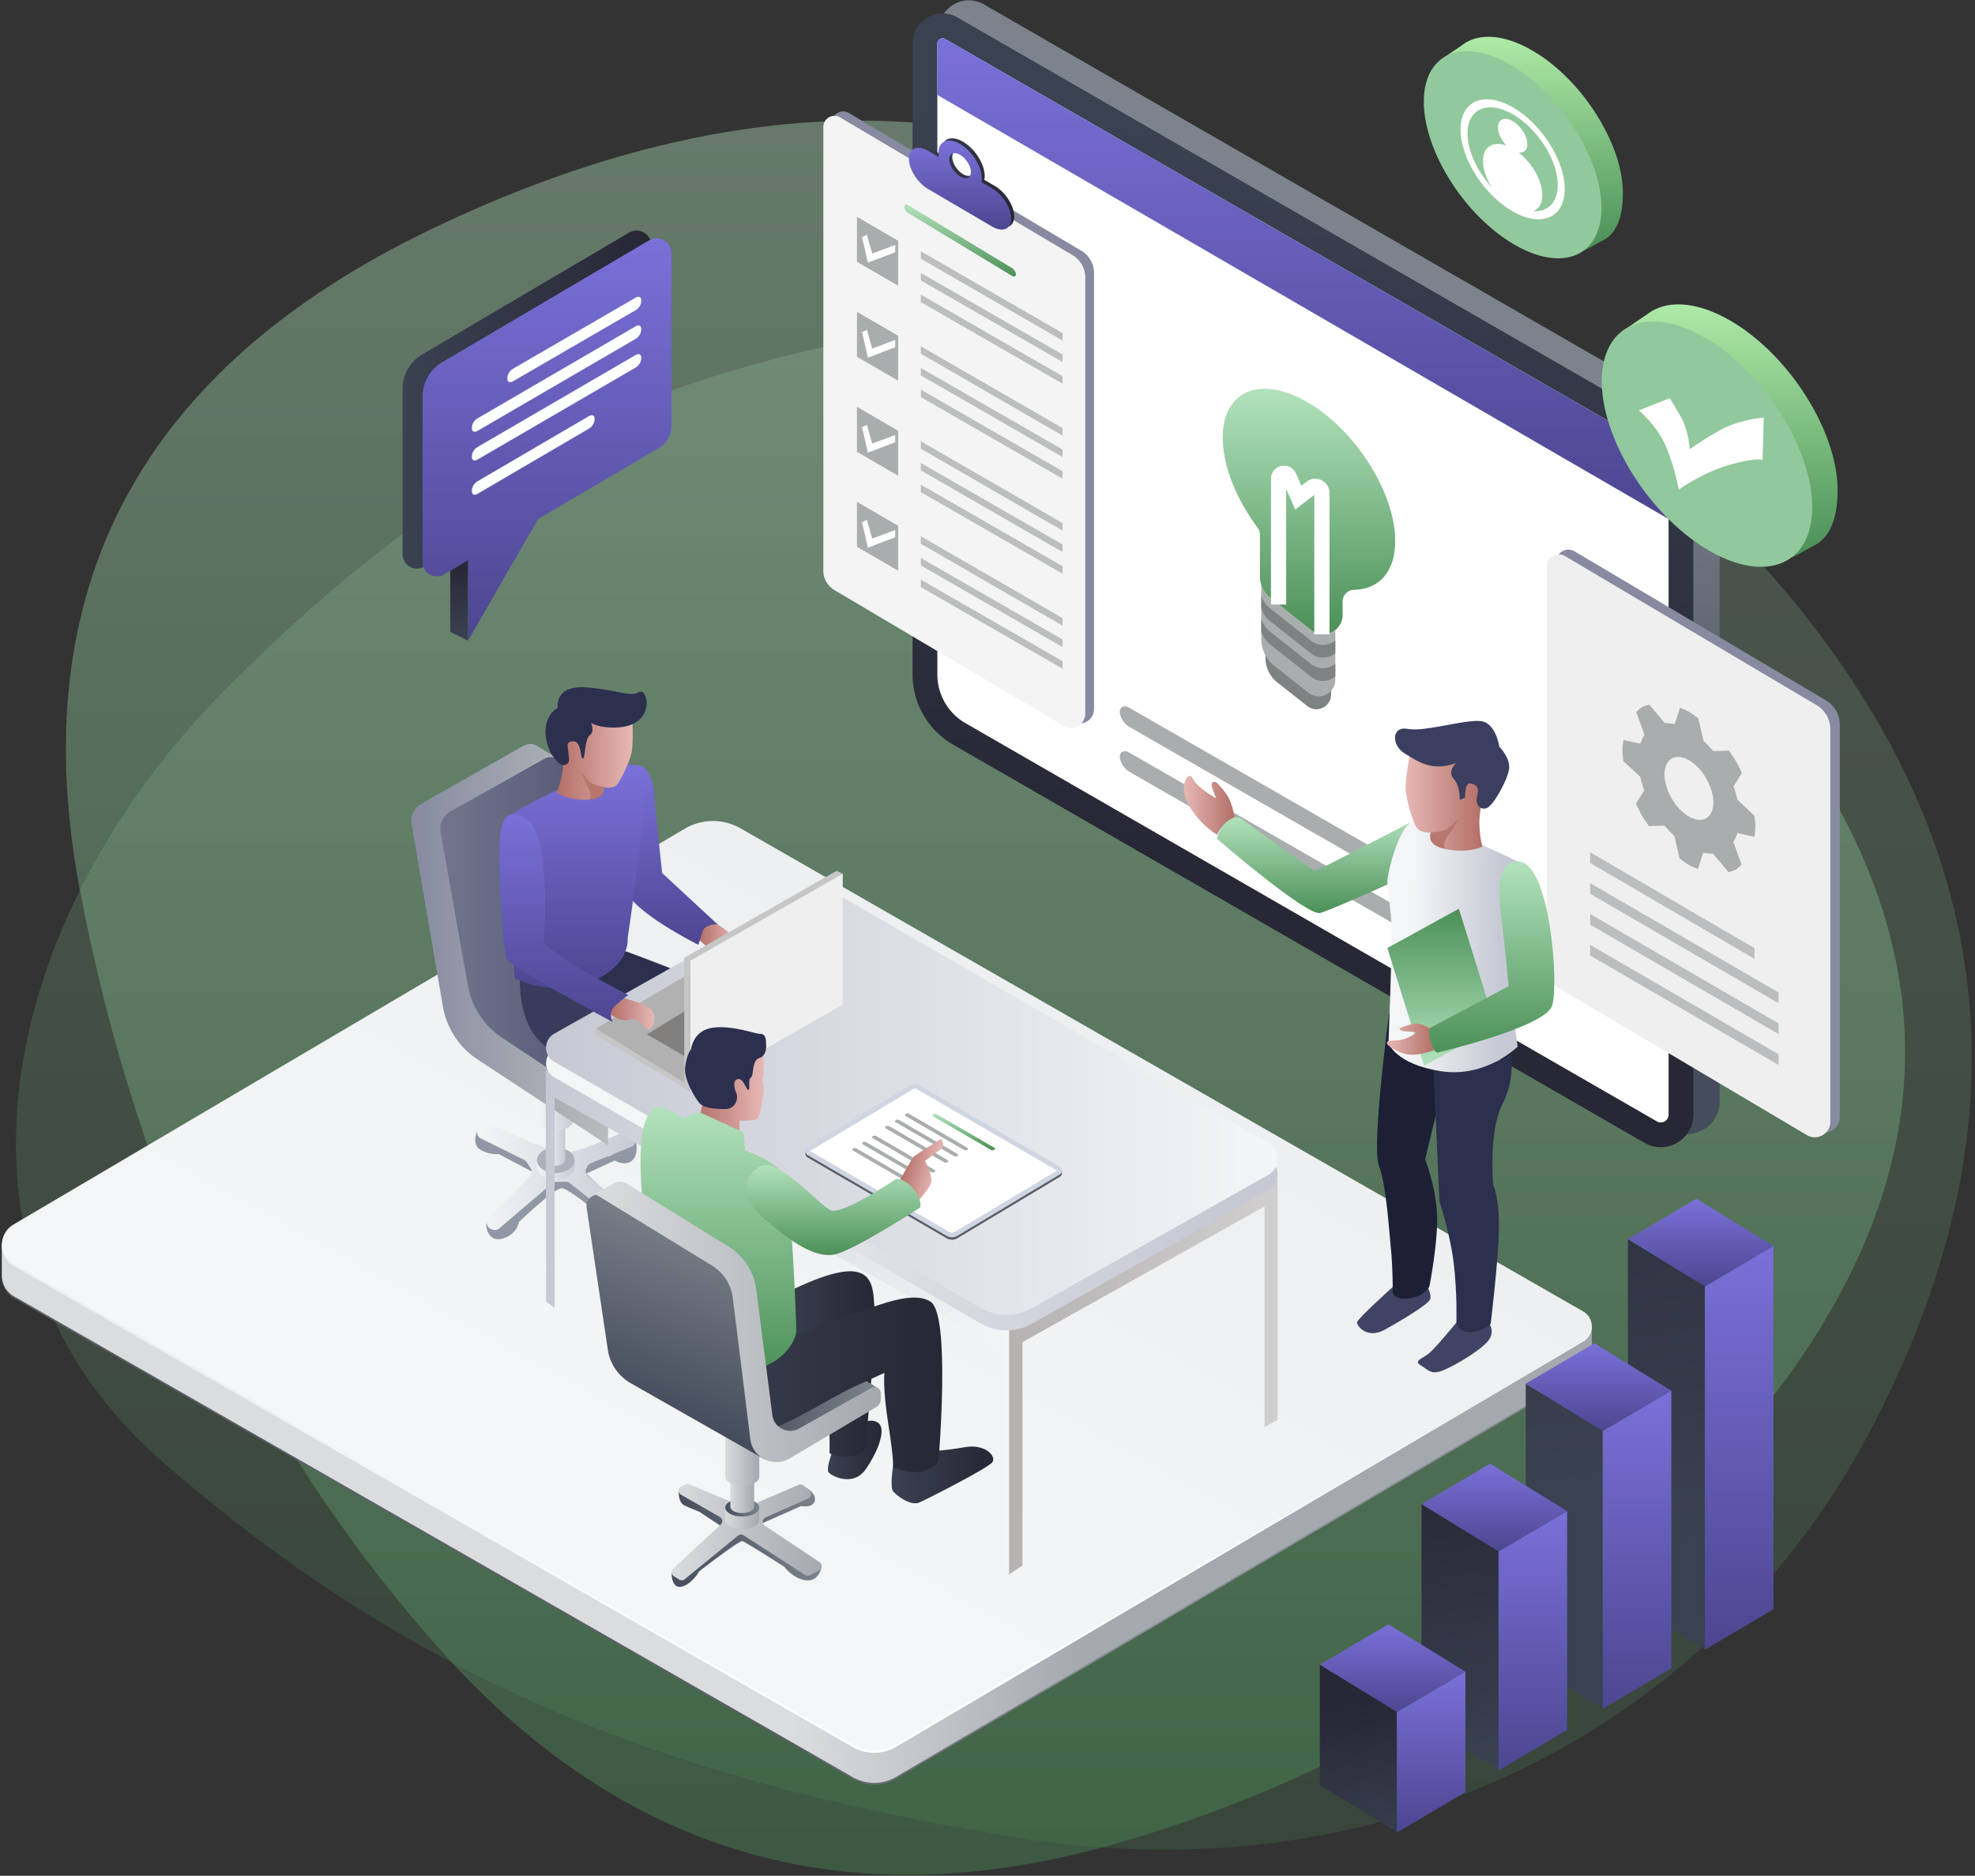
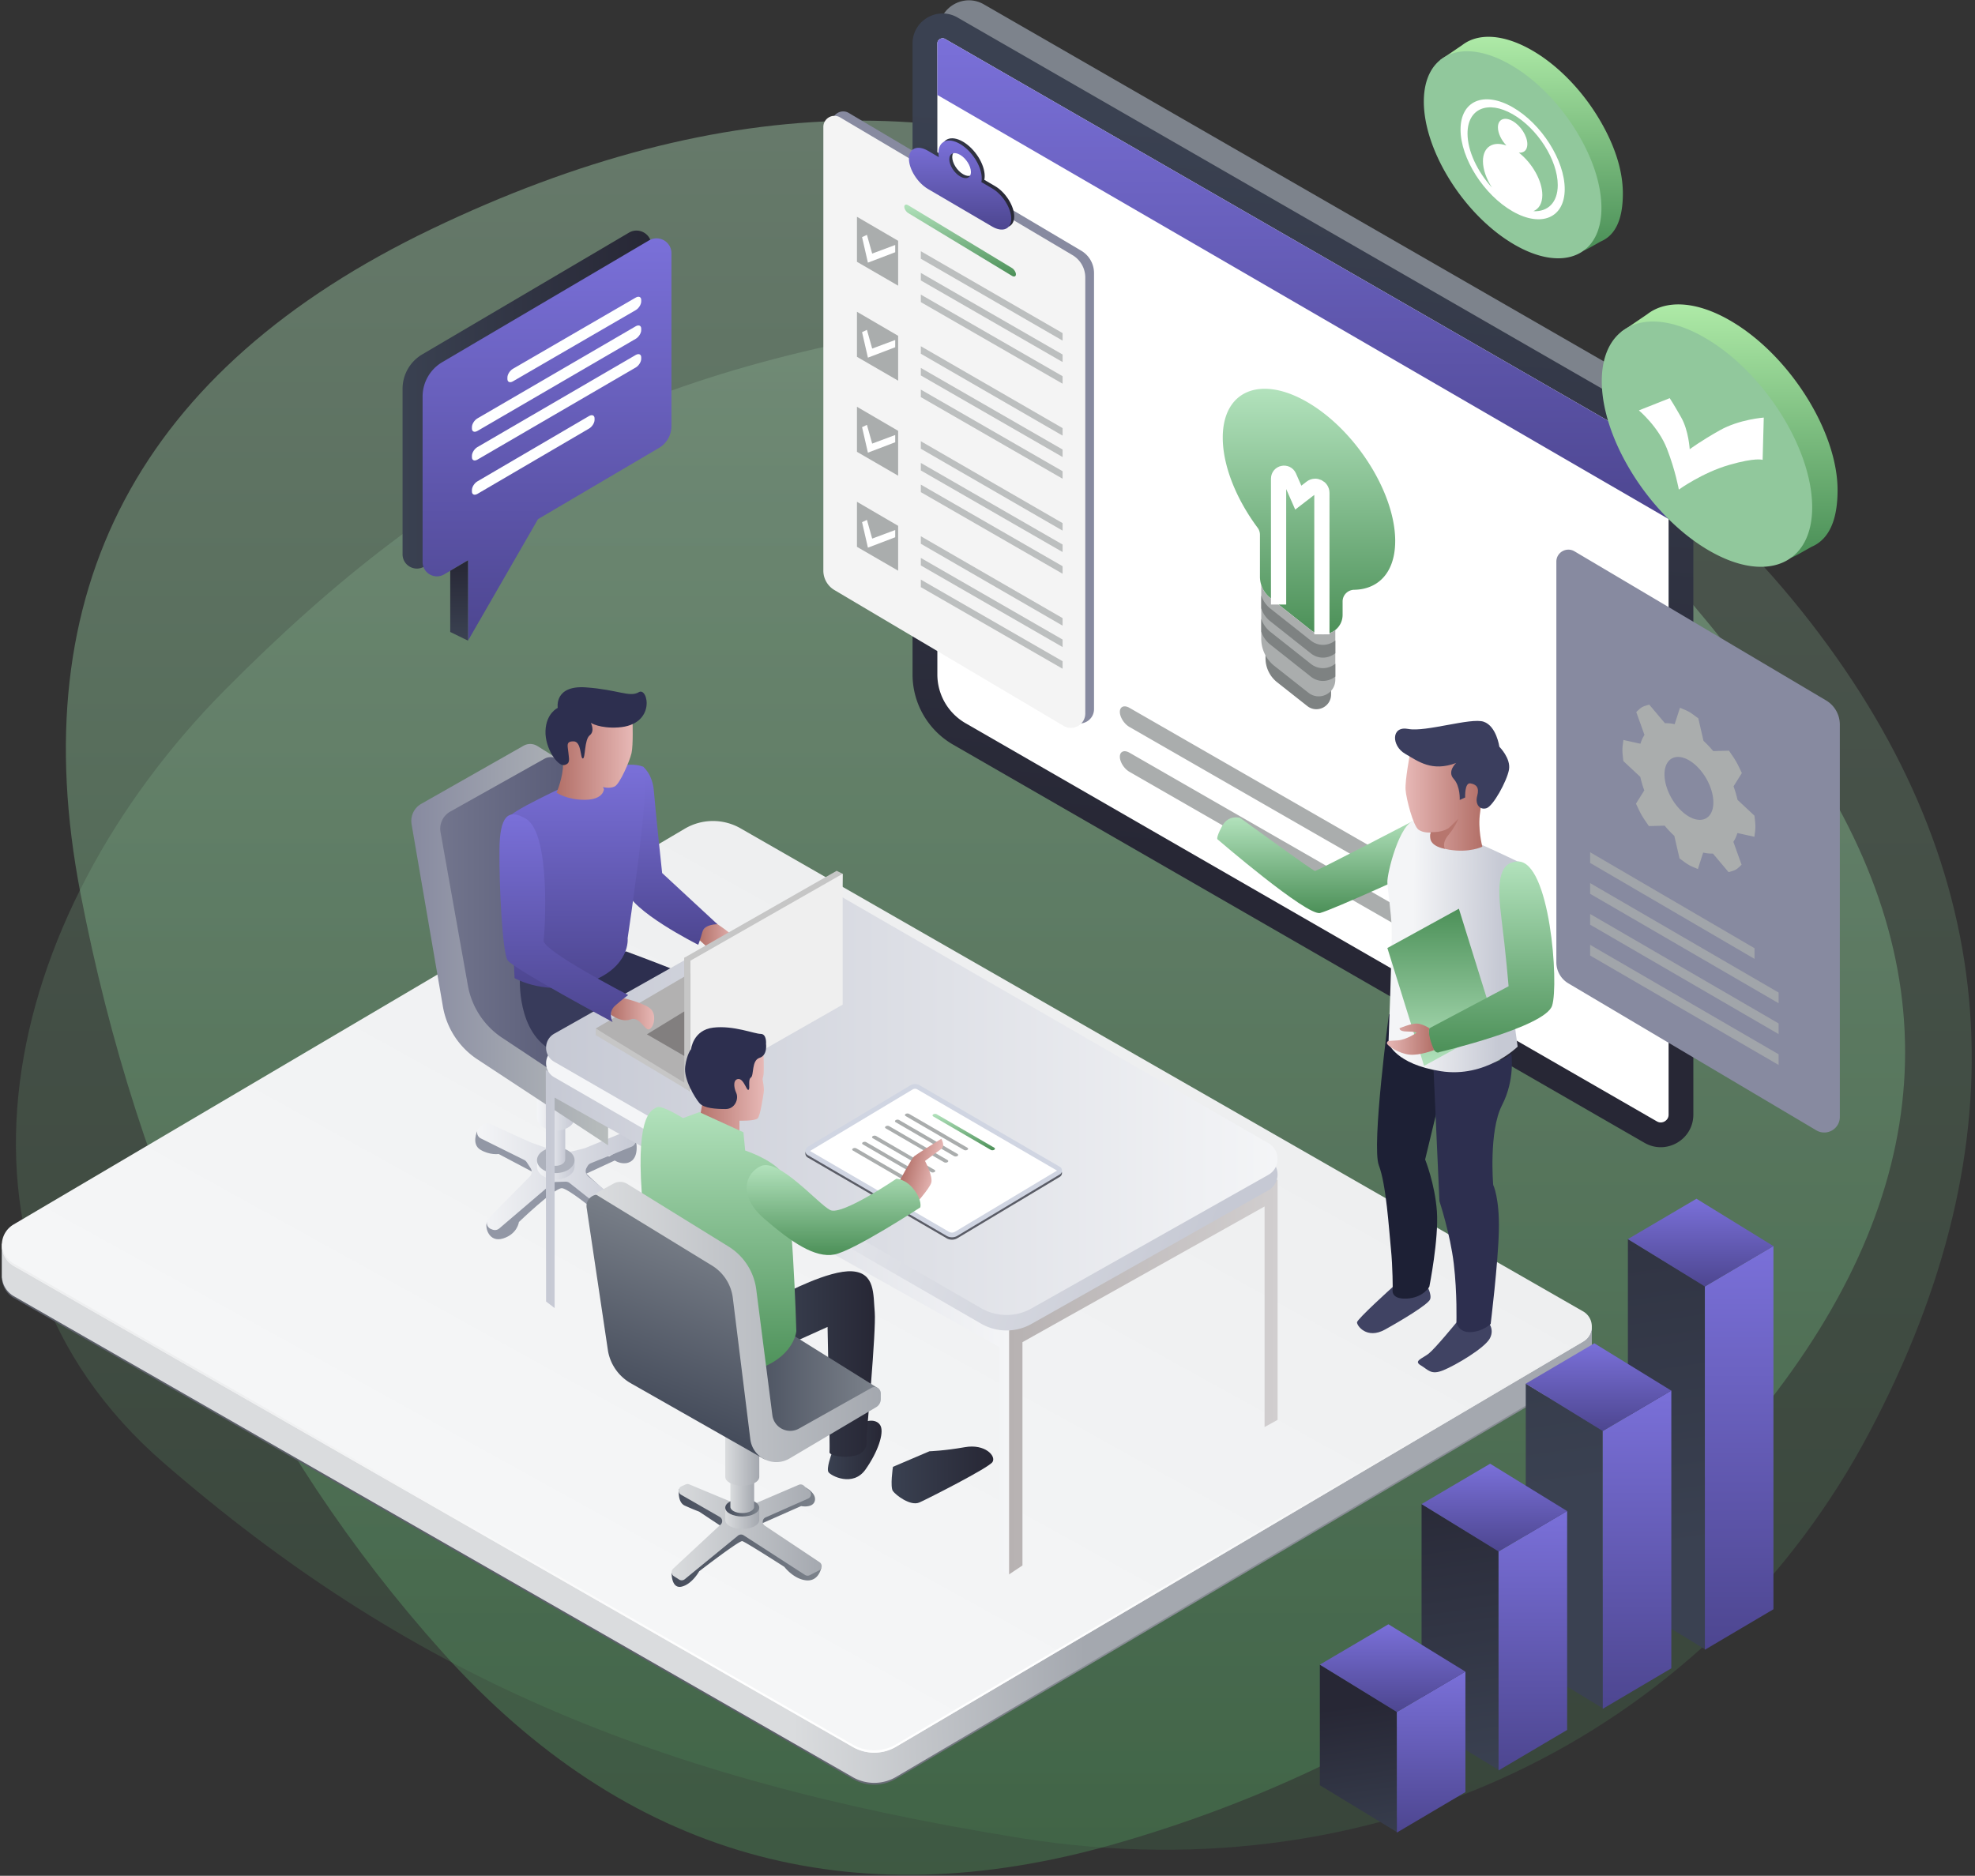
<svg xmlns="http://www.w3.org/2000/svg" width="519" height="493" fill="none">
  <rect width="100%" height="100%" fill="#333333" stroke="none" />
  <path opacity=".2" d="M59.073 181.365c58.889-59.41 111.26-86.153 202.976-98.088 91.717-11.934 162.954 14.82 213.712 80.265 50.757 65.445 55.924 136.408 15.5 212.891-40.423 76.482-125.35 122.307-222.927 106.672-97.577-15.635-161.973-43.7-225.335-98.647C-20.363 329.511.185 240.775 59.073 181.365z" fill="url(#a)" />
  <path opacity=".4" d="M116.254 434.218c48.111 53.586 107.064 70.374 176.859 50.363 69.794-20.011 127.078-58.792 171.851-116.343 44.773-57.551 47.397-115.112 7.871-172.682C433.309 137.985 382.751 91.81 321.16 57.03c-61.591-34.78-130.822-33.735-207.693 3.134-76.872 36.87-107.653 95.033-92.344 174.489 15.309 79.456 47.02 145.978 95.131 199.565z" fill="url(#b)" />
-   <path d="M441.826 106.715 258.539 1.145c-5.258-3.025-11.82.77-11.82 6.837V173.8a21.296 21.296 0 0 0 10.678 18.462l181.67 104.641c5.71 3.285 12.835-.836 12.835-7.423V124.136a20.099 20.099 0 0 0-10.076-17.421z" fill="url(#c)" />
+   <path d="M441.826 106.715 258.539 1.145c-5.258-3.025-11.82.77-11.82 6.837V173.8a21.296 21.296 0 0 0 10.678 18.462l181.67 104.641V124.136a20.099 20.099 0 0 0-10.076-17.421z" fill="url(#c)" />
  <path d="M434.913 110.17 251.624 4.6c-5.258-3.025-11.821.77-11.821 6.836v165.82a21.296 21.296 0 0 0 10.679 18.462l181.67 104.641c5.71 3.284 12.835-.836 12.835-7.423V127.59a20.096 20.096 0 0 0-10.076-17.42h.002z" fill="url(#d)" />
  <path d="M438.481 127.6v165.336c0 .591-.199 1.084-.607 1.462a2.092 2.092 0 0 1-1.463.607c-.346 0-.673-.098-1.002-.28l-181.675-104.65a14.795 14.795 0 0 1-7.412-12.817V11.431c0-1.034.953-1.38 1.38-1.38.229 0 .46.066.673.196l183.287 105.571a13.604 13.604 0 0 1 6.821 11.782h-.002z" fill="#fff" />
  <path d="M438.481 127.6v8.808L246.319 24.953V11.43c0-1.034.953-1.38 1.381-1.38.229 0 .46.065.673.196l183.286 105.571a13.603 13.603 0 0 1 6.822 11.781v.003z" fill="url(#e)" />
  <path d="m223.049 29.688 61.045 36.18a6.84 6.84 0 0 1 3.399 5.911v114.582c0 2.917-3.165 4.737-5.686 3.268l-60.188-35.679a5.95 5.95 0 0 1-2.958-5.144V32.208c0-2.251 2.442-3.655 4.388-2.522v.002z" fill="#878AA0" />
  <path d="m220.75 30.844 61.046 36.18a6.84 6.84 0 0 1 3.399 5.911v114.582c0 2.918-3.166 4.737-5.686 3.268l-60.189-35.679a5.95 5.95 0 0 1-2.957-5.144V33.367c0-2.252 2.441-3.656 4.387-2.523z" fill="#F4F4F4" />
  <path d="m265.943 72.5-27.279-16.504c-.566-.341-1.028-1.084-1.028-1.65 0-.564.462-.746 1.028-.405l27.279 16.504c.565.341 1.028 1.084 1.028 1.65 0 .564-.463.747-1.028.406z" fill="url(#f)" />
  <g opacity=".75" fill="#AAADAD">
    <path d="M241.981 66.026v1.976l37.245 21.515V87.54l-37.245-21.515zM241.981 71.728v1.976l37.245 21.442V93.17l-37.245-21.442zM241.981 77.427v1.976l37.245 21.442v-1.976l-37.245-21.442z" />
  </g>
  <path d="M236.019 63.288v11.794l-10.821-6.272V56.972l10.821 6.316z" fill="#AAADAD" />
  <path d="m226.537 62.328 1.537 6.7 7.174-2.734v-1.908l-6.051 2.259-1.38-4.922-1.28.605z" fill="#fff" />
  <g opacity=".75" fill="#AAADAD">
    <path d="M241.981 90.995v1.977l37.245 21.514v-1.976l-37.245-21.515zM241.981 96.697v1.976l37.245 21.44v-1.973l-37.245-21.443zM241.981 102.396v1.976l37.245 21.443v-1.976l-37.245-21.443z" />
  </g>
  <path d="M236.019 88.258v11.793l-10.821-6.271V81.942l10.821 6.316z" fill="#AAADAD" />
  <path d="m226.537 87.298 1.537 6.699 7.174-2.733v-1.908l-6.051 2.258-1.38-4.921-1.28.605z" fill="#fff" />
  <g opacity=".75" fill="#AAADAD">
    <path d="M241.981 115.965v1.976l37.245 21.515v-1.976l-37.245-21.515zM241.981 121.667v1.976l37.245 21.44v-1.974l-37.245-21.442zM241.981 127.366v1.976l37.245 21.443v-1.976l-37.245-21.443z" />
  </g>
  <path d="M236.019 113.227v11.794l-10.821-6.272v-11.838l10.821 6.316z" fill="#AAADAD" />
  <path d="m226.537 112.268 1.537 6.699 7.174-2.733v-1.909l-6.051 2.259-1.38-4.921-1.28.605z" fill="#fff" />
  <g opacity=".75" fill="#AAADAD">
    <path d="M241.981 140.935v1.976l37.245 21.515v-1.976l-37.245-21.515zM241.981 146.636v1.976l37.245 21.441v-1.974l-37.245-21.443zM241.981 152.336v1.976l37.245 21.442v-1.976l-37.245-21.442z" />
  </g>
  <path d="M236.019 138.197v11.793l-10.821-6.271v-11.838l10.821 6.316z" fill="#AAADAD" />
  <path d="m226.537 137.237 1.537 6.699 7.174-2.733v-1.908l-6.051 2.259-1.38-4.922-1.28.605z" fill="#fff" />
  <path d="m261.502 48.923-2.839-1.663c.063-.301.101-.63.101-.988 0-3.142-2.547-7.178-5.689-9.02-3.142-1.841-5.688-.788-5.688 2.354 0 .357.037.729.1 1.105l-2.838-1.663c-2.762-1.617-5.018-.683-5.018 2.076 0 2.759 2.259 6.342 5.018 7.958l16.85 9.873c2.762 1.617 5.018.683 5.018-2.076 0-2.759-2.259-6.342-5.018-7.958l.003.002zm-8.427-3.141c-1.57-.92-2.841-2.936-2.841-4.506 0-1.57 1.271-2.095 2.841-1.175 1.57.92 2.841 2.936 2.841 4.506 0 1.57-1.273 2.095-2.841 1.175z" fill="url(#g)" />
  <path d="m260.726 49.514-2.838-1.663c.063-.301.1-.63.1-.988 0-3.142-2.546-7.178-5.689-9.02-3.142-1.841-5.688-.788-5.688 2.354 0 .357.037.728.1 1.105l-2.838-1.663c-2.761-1.617-5.018-.683-5.018 2.076 0 2.759 2.259 6.342 5.018 7.958l16.851 9.873c2.761 1.617 5.018.682 5.018-2.076 0-2.759-2.259-6.342-5.018-7.958l.002.002zm-8.424-3.144c-1.57-.92-2.841-2.936-2.841-4.505 0-1.57 1.271-2.096 2.841-1.175 1.57.92 2.841 2.936 2.841 4.505 0 1.57-1.274 2.096-2.841 1.175z" fill="url(#h)" />
  <path d="m413.736 144.889 66.066 39.155a7.403 7.403 0 0 1 3.677 6.398v103.11c0 3.158-3.424 5.125-6.153 3.537l-65.139-38.615a6.442 6.442 0 0 1-3.2-5.567v-105.29c0-2.436 2.642-3.954 4.749-2.728z" fill="#878AA0" />
-   <path d="m411.248 146.143 66.067 39.155a7.405 7.405 0 0 1 3.677 6.398v103.111c0 3.158-3.425 5.124-6.154 3.536L409.7 259.728a6.44 6.44 0 0 1-3.201-5.566V148.871c0-2.436 2.642-3.954 4.749-2.728z" fill="#EFEFEF" />
  <g opacity=".75" fill="#AAADAD">
    <path d="M417.862 223.988v2.81l43.207 25.222v-2.81l-43.207-25.222zM417.862 232.098v2.812l49.529 28.761v-2.813l-49.529-28.76zM417.862 240.21v2.812l49.529 28.759v-2.81l-49.529-28.761zM417.862 248.322v2.81l49.529 28.761v-2.81l-49.529-28.761z" />
  </g>
  <path d="m426.615 194.482 4.462.986a9.148 9.148 0 0 1 1.066-2.322l-2.161-6.01.834-.766c.43-.397.934-.686 1.495-.852l1.086-.33 4.124 4.889a9.312 9.312 0 0 1 2.553.257l1.399-4.33 1.353.574c.35.15.703.325 1.056.528.353.203.703.434 1.053.689l1.353.988 1.369 5.928a27.742 27.742 0 0 1 2.546 2.691l4.138-.114 1.081 1.581a19.354 19.354 0 0 1 1.486 2.579l.827 1.726-2.189 3.497a27.174 27.174 0 0 1 1.047 3.543l4.455 4.169.175 1.661c.091.86.089 1.677-.007 2.427l-.185 1.453-4.464-.986a9.195 9.195 0 0 1-1.063 2.324l2.161 6.008-.834.768c-.43.397-.934.685-1.495.853l-1.089.327-4.123-4.889a9.263 9.263 0 0 1-2.553-.259l-1.397 4.33-1.355-.574a9.427 9.427 0 0 1-1.054-.528 11.687 11.687 0 0 1-1.056-.691l-1.353-.991-1.368-5.93a27.267 27.267 0 0 1-2.547-2.689l-4.14.115-1.081-1.582a18.915 18.915 0 0 1-1.486-2.578l-.827-1.729 2.187-3.494a27.163 27.163 0 0 1-1.049-3.546l-4.455-4.167-.175-1.661a10.451 10.451 0 0 1 .007-2.427l.184-1.453.009.007zm17.19 20.112c3.544 2.048 6.426.401 6.438-3.677.012-4.081-2.852-9.046-6.396-11.097-3.546-2.051-6.429-.404-6.441 3.674-.012 4.078 2.853 9.046 6.399 11.097M379.384 238.517l-82.59-47.461c-1.383-.794-2.514-2.576-2.514-3.957 0-1.383 1.131-1.864 2.514-1.07l82.59 47.461c1.383.794 2.513 2.576 2.513 3.957 0 1.383-1.13 1.864-2.513 1.07zM379.384 250.305l-82.59-47.46c-1.383-.795-2.514-2.577-2.514-3.957 0-1.383 1.131-1.864 2.514-1.07l82.59 47.461c1.383.794 2.513 2.576 2.513 3.957 0 1.383-1.13 1.864-2.513 1.069z" fill="#AAADAD" />
  <path d="M418.306 349.345s-3.661-.292-10.055-.799L194.683 226.153a14.567 14.567 0 0 0-14.738.056L7.238 328.045l-6.758-.708v8.953l.04.005a6.252 6.252 0 0 0 3.107 4.835l220.422 126.38a11.303 11.303 0 0 0 11.442-.044L416.054 360.98c1.481-.879 2.222-2.38 2.24-3.889l.01-.005v-7.739l.002-.002z" fill="url(#i)" />
  <path d="M418.306 348.873s-3.661-.292-10.055-.799L194.683 225.682a14.567 14.567 0 0 0-14.738.056L7.238 327.576c-3.782-.4-6.758-.71-6.758-.71v8.953l.04.004c.189 1.906 1.221 3.738 3.107 4.835l220.422 126.38a11.3 11.3 0 0 0 11.442-.044l180.563-106.486c1.481-.878 2.222-2.38 2.24-3.889l.01-.005v-7.738l.002-.003z" fill="url(#j)" />
  <path d="M416.023 344.664 194.681 217.749a14.569 14.569 0 0 0-14.739.056L3.587 321.804c-4.16 2.462-4.138 8.49.042 10.92l220.422 126.38a11.303 11.303 0 0 0 11.442-.045l180.563-106.486c3.014-1.784 2.997-6.15-.03-7.911l-.003.002z" fill="url(#k)" />
  <path d="M416.056 351.959 235.493 458.445a11.3 11.3 0 0 1-11.442.044L3.629 332.109c-1.995-1.161-3.032-3.139-3.13-5.159-.106 2.226.932 4.498 3.13 5.776l220.422 126.38a11.303 11.303 0 0 0 11.442-.044l180.563-106.487c1.605-.95 2.322-2.63 2.213-4.262-.094 1.425-.811 2.817-2.213 3.646z" fill="url(#l)" />
  <path d="M371.188 215.848S346.105 228.9 345.563 228.9c-.542 0-19.666-13.94-19.666-13.94s-3.072-.995-4.779 2.208c-1.708 3.202-1.159 3.431-1.159 3.431s23.52 20.251 26.957 19.347c3.436-.904 26.333-11.401 26.333-11.401l-2.061-12.697z" fill="url(#m)" />
  <path d="M382.724 347.593s-5.569 6.802-7.261 8.141c-1.691 1.34-4.097 1.934-2.1 3.111 1.997 1.177 2.647 2.607 5.896 1.294 3.25-1.313 10.931-5.84 12.277-8.43 1.343-2.59-.687-4.478-.687-4.478l-8.127.362h.002zM365.981 338.25s-9.319 8.397-9.377 9.276c-.059.878 2.572 4.557 7.352 1.91 4.779-2.646 11.318-6.636 11.844-7.923.525-1.289-.846-3.662-.846-3.662l-8.975.399h.002z" fill="#404363" />
  <path d="M364.995 266.544s-4.607 34.64-2.661 39.713c1.946 5.073 2.649 16.703 3.168 21.842.519 5.139.477 10.684.477 10.684s-.736 2.709 3.653 2.513c4.388-.196 5.978-3.135 5.978-3.135s2.5-12.536 1.986-19.777c-.514-7.241-3.093-13.648-3.093-13.648l7.583-31.472-17.089-6.72h-.002z" fill="#1D2035" />
  <path d="m376.65 279.599 1.61 36.078s2.852 8.666 3.775 16.463c.92 7.797.689 15.453.689 15.453s.5 2.654 3.745 2.509c3.243-.145 5.256-2.147 5.256-2.147s1.965-15.953 2.154-24.563c.189-8.61-1.49-11.975-1.49-11.975s-1.201-14.092 2.317-20.938c3.518-6.847 2.444-13.541 2.444-13.541s-4.701 4.994-20.5 2.663v-.002z" fill="#2D2F4F" />
  <path d="M398.818 226.415s-23.053-11.172-27.013-10.747c-3.96.425-7.366 13.903-7.226 16.306.143 2.404 1.002 7.776 1.145 12.067.142 4.291-.848 30.106-.848 30.106s1.838 5.51 13.718 7.381c11.879 1.871 20.224-6.456 20.224-6.456s-3.18-21.076-1.874-29.354c1.308-8.276 5.126-19.305 1.874-19.305v.002z" fill="url(#n)" />
  <path d="m374.227 280.136-9.648-30.977 18.794-10.329 9.649 30.977-18.795 10.329z" fill="url(#o)" />
  <path d="M398.818 226.415c-5.231.175-5.373 6.223-4.243 15.131 1.131 8.909 1.862 17.659 1.862 17.659l-20.801 11.032s-.43 1.364.185 3.419c1.156 3.866 2.425 2.855 2.425 2.855s27.783-6.541 29.622-12.198c1.838-5.657-.565-38.181-9.053-37.898h.003z" fill="url(#p)" />
  <path d="M375.636 270.234s-1.943-1.231-3.42-1.231c-1.476 0-4.432 1.231-4.432 1.231s-.184.862 1.909.862 2.584.309 2.584.309-2.589 1.852-4.986 2.029c-2.396.178-2.707 0-2.831.678-.124.677 3.261 2.828 5.969 3.074 2.708.247 6.427-1.206 6.427-1.206s-1.862-4.085-1.222-5.746h.002z" fill="url(#q)" />
  <path d="M370.506 198.196s-1.313 6.905-1.145 9.339c.169 2.434 2.023 9.558 3.416 10.534 1.392.977 3.422.713 3.422.713l-.388.579s-.392 3.044 4.965 3.95c5.356.906 8.758-.785 8.758-.785s-1.257-4.753-.582-8.995c.673-4.24 1.026-14.884-3.366-17.021-4.39-2.137-15.078 1.686-15.078 1.686h-.002z" fill="url(#r)" />
  <path d="M376.047 218.693s3.383.236 5.037-1.409c1.652-1.644 2.152-2.085 2.152-2.085s-.806 2.102-2.629 4.276c-1.819 2.173-.901 3.609-.901 3.609s-3.904-.549-3.862-3.071c.026-1.554.203-1.318.203-1.318v-.002z" fill="#B7766E" />
  <path d="M382.654 200.521s-2.437 2.23-.647 4.183c1.789 1.95 1.588 5.536 1.588 5.536l1.43-.645s-.184-3.966 1.371-3.707c1.556.257 2.409 1.072 1.795 3.287-.615 2.214.679 3.777 2.432 3.239 1.752-.539 5.356-7.096 5.91-10.1.554-3.003-2.523-6.052-2.523-6.052s-.755-5.44-4.126-6.582c-3.371-1.142-15.248 2.784-19.813 1.901-4.564-.882-4.42 4.429-.857 6.506 3.563 2.076 7.079 4.809 13.442 2.438l-.002-.004z" fill="#3B3E5E" />
-   <path d="M324.372 214.813s-.416-3.604-1.909-5.809-2.904-3.452-2.904-3.452-1.824-.617-.913 1.808l.913 2.424s-4.978-2.707-6.139-5.169c-1.161-2.462-4.109 2.116-.748 7.472 3.362 5.356 7.203 7.3 7.203 7.3s1.177-3.282 4.495-4.576l.002.002z" fill="url(#s)" />
  <path d="M188.002 242.541s6.219 4.006 5.637 5.001c-.579.995-5.151 3.815-5.151 3.815l-4.801-4.408s.418-3.936 4.315-4.408z" fill="url(#t)" />
  <path d="M167.082 299.595s1.203 4.913-1.958 5.964c-1.85.616-3.574-.563-3.574-.563l-7.499 3.471 14.122 12.977s.75 3.305-2.369 3.581c-3.119.276-4.679-2.934-4.679-2.934s-11.494-9.812-13.499-9.812c-2.004 0-11.269 8.897-11.269 8.897s-.367 3.118-4.128 4.309c-3.761 1.191-4.813-2.908-4.306-4.127.51-1.222 12.653-13.024 12.653-13.024l-9.541-5.041s-2.294.364-4.77-1.105c-2.477-1.467-.858-4.91-.858-4.91l20.946 6.928 9.999-.528 3.768.243 6.959-4.328.003.002z" fill="#9297A5" />
  <path d="m154.562 309.16 12.982 10.684c.998.82.806 2.399-.36 2.957l-.556.267a1.767 1.767 0 0 1-1.859-.208l-15.043-11.91a1.762 1.762 0 0 0-1.151-.381l-2.467.075a1.762 1.762 0 0 0-1.094.422l-13.809 11.796a1.763 1.763 0 0 1-1.777.306l-.367-.14a1.767 1.767 0 0 1-.626-2.892l10.774-10.91a1.77 1.77 0 0 0 .227-2.201l-1.007-1.557a1.775 1.775 0 0 0-.699-.624l-11.37-5.646c-1.187-.588-1.327-2.228-.257-3.008l.876-.64a1.767 1.767 0 0 1 1.776-.18l10.524 4.802c.168.077 4.574 1.635 4.759 1.656l4.502 1.138c.313.037 4.997-1.128 5.286-1.257l10.137-4.143a1.768 1.768 0 0 1 1.857.268l.647.551a1.766 1.766 0 0 1-.437 2.965l-10.8 4.379a1.77 1.77 0 0 0-.827.745l-.254.446a1.763 1.763 0 0 0 .413 2.238v.002z" fill="url(#u)" />
  <path d="M141.118 305.267v1.354c0 1.857 2.207 3.362 4.936 3.362s4.936-1.505 4.936-3.362v-1.354h-.023c-.243 1.705-2.346 3.036-4.913 3.036s-4.67-1.331-4.913-3.036h-.023z" fill="url(#v)" />
  <path d="M141.118 304.937c0 .112.007.22.023.33.243 1.705 2.346 3.036 4.913 3.036s4.67-1.331 4.913-3.036a2.25 2.25 0 0 0 .023-.33c0-1.857-2.207-3.361-4.936-3.361s-4.936 1.504-4.936 3.361z" fill="#ADB1BC" />
  <path d="M143.571 295.211v9.497c0 .935 1.112 1.692 2.483 1.692s2.483-.757 2.483-1.692v-9.497h-.011c-.122.857-1.18 1.528-2.472 1.528s-2.35-.671-2.472-1.528h-.011z" fill="url(#w)" />
  <path d="M143.571 295.048c0 .056.002.109.011.165.122.858 1.18 1.528 2.472 1.528s2.35-.67 2.472-1.528a.995.995 0 0 0 .011-.165c0-.935-1.112-1.691-2.483-1.691s-2.483.756-2.483 1.691z" fill="#ADB1BC" />
  <path d="M141.118 285.973v7.818c0 1.857 2.207 3.361 4.936 3.361s4.936-1.504 4.936-3.361v-7.818h-.023c-.243 1.705-2.346 3.037-4.913 3.037s-4.67-1.332-4.913-3.037h-.023z" fill="url(#x)" />
  <path d="M141.118 285.644c0 .112.007.219.023.329.243 1.705 2.346 3.037 4.913 3.037s4.67-1.332 4.913-3.037c.016-.107.023-.217.023-.329 0-1.857-2.207-3.361-4.936-3.361s-4.936 1.504-4.936 3.361z" fill="#ADB1BC" />
  <path d="M141.209 196.073a3.536 3.536 0 0 0-3.626-.079l-26.856 15.253a5.17 5.17 0 0 0-2.563 5.419l8.247 48a20.88 20.88 0 0 0 8.87 13.641l34.517 22.706v-9.787l-13.933-92.24-4.654-2.917-.002.004z" fill="url(#y)" />
  <path d="m143.076 199.418-24.747 13.875a5.169 5.169 0 0 0-2.563 5.419l7.186 40.306a20.884 20.884 0 0 0 8.87 13.641l27.971 18.567 35.061-20.408-40.439-25.429-6.406-43.549c-.341-2.314-2.894-3.569-4.933-2.424v.002z" fill="url(#z)" />
  <path d="M198.615 318.006s2.831 2.217 5.976 4.637c3.144 2.417 4.273 2.59 1.371 4.358-2.901 1.768-4.917 1.619-8.305 0-3.385-1.619-10.078-3.714-10.562-5.568-.483-1.855-.649-4.233-.649-4.233l12.169.804v.002z" fill="#2D2F4F" />
  <path d="M164.463 250.028s28.059 10.261 30.785 13.274c2.727 3.013 5.434 57.456 5.434 57.456s-1.369 1.235-4.308 1.798c-2.938.563-3.628-.28-3.628-1.098 0-.383.767-24.383-9.685-38.592-11.901-16.177-35.208-22.79-35.208-22.79l16.607-10.046.003-.002zM198.615 324.88s2.831 2.217 5.976 4.637c3.144 2.42 4.273 2.59 1.371 4.358-2.901 1.768-4.917 1.619-8.305 0-3.385-1.618-10.078-3.714-10.562-5.568-.483-1.855-.649-4.233-.649-4.233l12.169.804v.002z" fill="#2D2F4F" />
  <path d="M136.635 256.696s-1.035 15.052 8.999 19.66c10.033 4.609 34.71 13.286 34.71 13.286s.047 11.021 1.514 19.135c1.467 8.115 4.586 15.3 4.586 15.3s2.983 3.118 7.863 2.305c4.88-.813 5.016-2.441 5.016-2.441s-6.525-27.693-5.983-36.91c.542-9.219-38.759-28.849-38.759-28.849l-17.946-1.486z" fill="#383B5B" />
  <path d="M168.955 201.483s2.523 1.841 2.883 6.496c.36 4.655 2.163 21.47 2.163 21.47l14.536 13.466s-3.364-.119-3.965 2.037c-.6 2.156-1.081 3.356-1.081 3.356s-18.021-9.009-18.981-14.654c-.961-5.646 4.445-32.171 4.445-32.171z" fill="url(#A)" />
  <path d="M168.955 201.483c-3.791-1.467-10.835.525-15.729 2.894-4.894 2.371-19.68 9.039-19.855 10.857-.175 1.817 1.853 41.838 1.853 41.838s8.73 5.069 19.658 1.049c10.926-4.02 10.053-11.532 10.053-11.532s6.674-44.078 4.02-45.106z" fill="url(#B)" />
  <path d="M166.22 189.591s.215 6.228-.264 8.337-3.068 8.098-4.42 8.764c-1.353.668-3.093.161-3.093.161l.261.56s-.067 2.722-4.884 2.787c-4.818.068-7.565-1.873-7.565-1.873s1.745-3.994 1.731-7.799c-.014-3.805 1.122-13.179 5.257-14.454 4.134-1.278 12.979 3.52 12.979 3.52l-.002-.003z" fill="url(#C)" />
  <path d="M162.475 191.182c-4.866.322-7.212-1.203-7.212-1.203s1.145 2.149-.297 3.28c-1.441 1.128-1.102 6.103-1.81 6.087-.708-.017-.304-4.469-2.427-4.501-2.124-.035-1.526 1.2-1.369 2.945.156 1.745.605 2.889-1.084 3.286-1.689.398-5.114-4.398-4.929-9.025.182-4.627 3.219-6.005 3.219-6.005s-1.033-5.996 7.415-5.391c8.447.607 11.486 2.693 13.9 1.256 2.413-1.434 4.653 8.608-5.406 9.271z" fill="#2D2F4F" />
-   <path d="M158.585 206.794s-2.997-.252-4.221-1.917c-1.224-1.666-1.603-2.119-1.603-2.119s.421 1.951 1.722 4.102c1.301 2.151.299 3.284.299 3.284s3.493.049 3.801-2.168c.189-1.364 0-1.182 0-1.182h.002z" fill="#B7766E" />
  <path d="m232.358 292.149 25.492-14.248-31.517-17.914-25.492 14.249 31.517 17.913z" fill="#fff" />
  <path d="m200.841 274.236 31.517 17.913v1.317l-31.517-17.915v-1.315z" fill="#CCC4CC" />
  <path d="M257.85 277.901v1.317l-25.492 14.248v-1.317l25.492-14.248z" fill="#E5E5E5" />
  <path d="m227.025 274.986 10.746-6.055-11.05-6.283-10.749 6.057 11.053 6.281z" fill="#C1C1C1" />
  <path d="m229.791 276.775 10.746-6.057-.757-.43-10.746 6.055.757.432z" fill="#584FAA" />
  <path d="m222.885 283.058 19.616-11.086-.756-.429-19.617 11.085.757.43zM224.675 284.21l19.616-11.086-.757-.43-19.616 11.086.757.43zM226.464 285.359l19.617-11.084-.757-.432-19.617 11.086.757.43zM228.253 286.51l19.617-11.085-.757-.43-19.616 11.086.756.429zM230.043 287.662l19.616-11.086-.757-.43-19.616 11.084.757.432zM231.832 288.811l19.617-11.086-.757-.429-19.617 11.085.757.43zM217.881 280.624l6.908-3.891-11.052-6.284-6.906 3.892 11.05 6.283z" fill="#C1C1C1" />
  <path d="M265.144 349.672v64.118l3.543-2.362v-58.682l63.621-35.66v57.972l3.42-1.89v-63.169l-70.584 39.673z" fill="url(#D)" />
  <path d="m143.503 342.067-.084-60.847 121.725 68.452v64.118l-2.488-1.306v-58.423l-116.908-65.596v55.316l-2.245-1.714z" fill="url(#E)" />
  <path d="m333.322 304.528-112.189-64.766a11.737 11.737 0 0 0-11.615-.042l-63.852 36.013c-2.871 1.619-2.887 5.751-.028 7.39l112.21 64.779a13.358 13.358 0 0 0 13.211.049l62.23-35.1c3.233-1.824 3.249-6.475.03-8.323h.003z" fill="url(#F)" />
  <path d="M333.322 300.457 221.133 235.69a11.742 11.742 0 0 0-11.615-.042l-63.852 36.014c-2.871 1.618-2.887 5.75-.028 7.39l112.21 64.778a13.356 13.356 0 0 0 13.211.049l62.23-35.099c3.233-1.825 3.25-6.475.03-8.323h.003z" fill="url(#G)" />
  <path d="m212.262 304.223 36.5 21.22a2.783 2.783 0 0 0 2.834-.023l26.912-16.131a1.168 1.168 0 0 0-.016-2.011L241.67 285.87a2.412 2.412 0 0 0-2.456.021l-26.97 16.164a1.26 1.26 0 0 0 .018 2.168z" fill="#5A5C66" />
  <path d="m212.263 303.592 36.5 21.221a2.779 2.779 0 0 0 2.833-.024l26.913-16.131a1.168 1.168 0 0 0-.017-2.011L241.67 285.24a2.406 2.406 0 0 0-2.455.021l-26.971 16.163a1.259 1.259 0 0 0 .019 2.168z" fill="#D0D5E2" />
  <path d="M250.159 323.953c-.273 0-.542-.072-.775-.21l-36.5-21.221c-.014-.012-.014-.03-.009-.035l26.98-16.171a1.183 1.183 0 0 1 1.196-.009l36.726 21.351-26.816 16.073a1.548 1.548 0 0 1-.797.222h-.005z" fill="#fff" />
  <path d="m245.233 293.415 15.145 8.801c.243.143.645.126.895-.033.247-.158.252-.404.009-.546l-15.145-8.801c-.243-.143-.645-.127-.895.032-.248.159-.252.404-.009.547z" fill="url(#H)" />
  <path d="m237.974 293.317 15.353 8.915c.243.143.645.127.895-.032.248-.159.252-.404.009-.547l-15.353-8.915c-.243-.143-.645-.127-.895.032-.247.159-.252.404-.009.547zM235.362 294.936l15.354 8.915c.243.143.644.126.894-.032.248-.159.253-.405.01-.547l-15.353-8.916c-.243-.142-.645-.126-.895.033-.248.159-.253.404-.01.547zM232.753 296.554l15.353 8.916c.243.142.645.126.895-.033.247-.159.252-.404.009-.546l-15.353-8.916c-.243-.143-.645-.126-.895.033-.247.158-.252.404-.009.546zM229.337 299.145l15.353 8.915c.243.143.645.126.895-.032.248-.159.252-.405.01-.547l-15.354-8.916c-.243-.142-.644-.126-.894.033-.248.159-.253.404-.01.547zM226.728 300.763l15.353 8.916c.243.142.645.126.895-.033.247-.159.252-.404.009-.546l-15.353-8.916c-.243-.143-.645-.126-.895.033-.247.158-.252.404-.009.546zM224.119 302.384l15.353 8.916c.243.142.644.126.894-.033.248-.159.253-.404.01-.546l-15.353-8.916c-.243-.142-.645-.126-.895.033-.248.159-.252.404-.009.546z" fill="#AAADAD" />
  <path d="m219.855 228.868-40.043 22.853v34.387l40.043-22.853 1.591-33.607-1.591-.78z" fill="#C6C6C6" />
  <path d="m221.446 229.648-40.044 22.853v34.388l40.044-22.854v-34.387z" fill="#EFEFEF" />
  <path d="m181.402 286.889-24.861-16.573 24.861-14.559v31.132z" fill="#B2B1B1" />
  <path d="M156.541 270.316v1.733l24.861 14.84v-34.388l-1.591-.78v32.815l-23.27-14.22z" fill="#C6C6C6" />
  <path d="m179.811 265.827-9.814 6.012 9.814 5.685v-11.697z" fill="#827F7F" />
  <path d="M160.529 266.67s2.759 2.172 5.163 1.25c2.406-.925 3.714 2.992 4.887 2.606 1.173-.385 1.995-3.485.612-5.148-1.383-1.665-7.219-3.015-7.219-3.015s-3.52 1.072-3.445 4.309l.002-.002z" fill="url(#I)" />
  <path d="M138.266 215.236c-4.836-2.939-6.927-.582-7.021 8.014-.105 9.504.795 26.922 2.117 29.085 1.322 2.163 27.63 16.274 27.63 16.274s-1.398-2.502.658-4.305c2.054-1.801 3.427-2.782 3.427-2.782s-22.583-11.707-22.223-14.351c.359-2.642 1.901-27.995-4.586-31.935h-.002z" fill="url(#J)" />
  <path d="M176.492 413.455s-.077 4.21 2.668 3.537c2.745-.671 4.574-4.025 4.574-4.025s10.512-8.112 11.325-7.927c.813.182 11.062 6.769 11.062 6.769s2.378 3.155 5.672 3.529c3.294.374 3.988-3.102 4.039-3.279.052-.178-15.811-11.595-15.811-11.595l10.492-4.634s3.051.609 3.6-1.341c.549-1.953-2.268-3.478-2.268-3.478l-14.375 6.057-19.056-5.7s-.474 3.424 1.54 4.34a71.215 71.215 0 0 0 3.782 1.586l7.258 4.819-14.5 11.345-.002-.003z" fill="url(#K)" />
  <path d="m189.378 400.674-12.499 11.616a1.25 1.25 0 0 0 .192 1.96l1.402.892a1.254 1.254 0 0 0 1.481-.101l13.972-11.44a1.25 1.25 0 0 1 1.488-.096l16.138 10.42c.377.243.853.266 1.253.061l2.443-1.259a1.25 1.25 0 0 0 .122-2.152l-14.372-9.586a1.25 1.25 0 0 1 .187-2.184l11.192-4.958a1.25 1.25 0 0 0 .325-2.077l-1.481-1.317a1.245 1.245 0 0 0-1.322-.215l-13.564 5.811a1.247 1.247 0 0 1-.974.005l-14.209-5.921a1.243 1.243 0 0 0-.995.014l-1.068.481c-.929.42-.992 1.717-.107 2.223l10.165 5.833c.724.416.845 1.413.24 1.99h-.009z" fill="url(#L)" />
  <path d="M190.591 396.579v2.939c0 1.282 1.999 2.322 4.469 2.322 2.469 0 4.469-1.04 4.469-2.322v-2.939h-8.938z" fill="url(#M)" />
  <path d="M199.526 396.243c0 1.282-2 2.322-4.469 2.322-2.469 0-4.469-1.04-4.469-2.322s2-2.322 4.469-2.322c2.467 0 4.469 1.04 4.469 2.322z" fill="url(#N)" />
  <path d="M191.936 386.129v9.918c0 .894 1.397 1.621 3.121 1.621s3.121-.727 3.121-1.621v-9.918h-6.242z" fill="url(#O)" />
  <path d="M198.181 385.893c0 .895-1.397 1.621-3.121 1.621-1.725 0-3.122-.726-3.122-1.621 0-.894 1.397-1.621 3.122-1.621 1.724 0 3.121.727 3.121 1.621z" fill="url(#P)" />
  <path d="M190.591 373.96v14.194c0 1.283 1.999 2.322 4.469 2.322 2.469 0 4.469-1.039 4.469-2.322V373.96h-8.938z" fill="url(#Q)" />
-   <path d="M195.06 375.945c2.468 0 4.469-1.039 4.469-2.322 0-1.282-2.001-2.321-4.469-2.321-2.469 0-4.469 1.039-4.469 2.321 0 1.283 2 2.322 4.469 2.322z" fill="url(#R)" />
  <path d="M218.486 382.226s-1.376 3.726-.78 4.674c.596.946 6.427 4.041 9.76-.72 3.334-4.76 4.771-9.401 3.993-11.305-.778-1.903-3.635-1.903-5.182-.476-1.546 1.427-7.791 7.827-7.791 7.827z" fill="url(#S)" />
  <path d="M234.65 385.515s-.794 5.307 0 6.376c.794 1.073 4.602 4.046 6.983 2.976 2.38-1.072 18.093-9.051 19.163-10.595 1.072-1.544-1.904-4.877-7.261-3.924-5.357.953-9.284 1.072-9.284 1.072l-9.601 4.095z" fill="url(#T)" />
  <path d="M206.042 340.046s11.844-6.334 17.904-5.921c6.06.414 5.509 6.059 5.922 10.74.414 4.681-2.203 33.047-2.203 33.047s.827 3.581-2.616 4.543c-3.444.965-7.254 0-7.072-.827.185-.827-.504-32.888-.504-32.888l-14.599 6.587 3.168-15.285v.004z" fill="url(#U)" />
  <path d="m230.863 364.936-36.558-22.822s4.833 35.975 12.136 37.48c7.303 1.504 24.42-14.658 24.42-14.658h.002z" fill="url(#V)" />
  <path d="M200.615 276.49s.224 5.108 0 6.131l-.224 1.023s.479 2.336.324 3.326c-.154.988-.892 6.211-1.602 6.949-.71.738-4.799.624-4.799.624v2.997h-11.129s1.591-8.257 1.532-8.694c-.056-.435-2.782-7.533-1.532-11.109 1.25-3.576 15.722-5.62 17.43-1.25v.003z" fill="url(#W)" />
  <path d="M201.299 274.334s.454 3.008-1.703 3.69c-2.158.682-1.42 4.599-2.27 5.167-.853.568-.115 2.896-.624 3.235-.512.341-1.192-2.838-2.612-2.838-1.42 0-1.362 2.044-.624 3.635.739 1.59-.341 4.258-2.782 4.258s-5.735-.164-6.927-1.614c-1.191-1.451-4.144-6.221-3.691-9.57.453-3.35 1.533-4.541 1.533-4.541s.511-5.052 5.847-5.678c5.338-.624 10.788 1.647 12.435 1.647 1.647 0 1.421 2.611 1.421 2.611l-.003-.002z" fill="#2D2F4F" />
-   <path d="M177.279 356.885s1.248 10.277 6.495 13.193c5.247 2.915 12.395 3.456 15.596 5.503 3.2 2.043 17.352-7.561 25.2-11.163l7.847-3.602s-.514 3.772 1.03 13.55c1.544 9.775 1.201 11.149 1.201 11.149s3.945 2.23 8.062 1.03c4.116-1.201 3.946-3.027 3.946-3.027s3.202-37.973-2.115-41.404c-5.317-3.432-16.271 2.064-26.013 5.332-10.087 3.385-9.629 3.913-9.629 3.913l-31.62 5.526z" fill="url(#X)" />
  <path d="M209.263 349.831s-1.077-38.127-3.784-41.657c-2.708-3.529-9.66-5.799-9.66-5.799l-.463-4.791-11.58-5.295-4.291 1.567s-5.782-3.567-6.841-2.861c-1.058.705-5.527 1.025-3.999 22.517 1.528 21.491 5.882 40.673 5.882 40.673s6.869 9.315 20.5 6.718c13.631-2.598 14.239-11.072 14.239-11.072h-.003z" fill="url(#Y)" />
  <path d="m200.54 383.321-34.804-19.791a12.237 12.237 0 0 1-5.948-8.385l-5.611-37.613c-.449-2.411 2.021-4.319 4.238-3.268 10.043 4.763 31.099 15.309 33.872 21.274 2.777 5.978 5.929 30.326 7.284 41.706.292 2.452 3.114 7.306.969 6.077z" fill="url(#Z)" />
  <path d="m156.314 313.766 30.77 18.834a11.674 11.674 0 0 1 5.492 8.525l4.593 37.107c.61 4.921 6.069 7.603 10.337 5.073l22.747-13.475a2.465 2.465 0 0 0 1.21-2.121v-1.518a1.642 1.642 0 0 0-2.448-1.432L209.98 375.45c-2.927 1.644-6.588-.196-7.015-3.527l-4.229-33.01a15.607 15.607 0 0 0-7.281-11.298l-26.623-16.46a3.563 3.563 0 0 0-3.595-.091l-4.918 2.705-.005-.003z" fill="url(#aa)" />
  <path d="M236.147 310.826s3.388-6.377 4.126-6.973c.738-.595 7.086-4.557 7.086-4.557s1.095 1.845.049 2.621c-1.047.778-4.329 3.2-4.329 3.2s2.165 4.13 1.635 5.76c-.528 1.63-4.485 6.001-4.485 6.001s-2.773-4.955-4.084-6.052h.002z" fill="url(#ab)" />
  <path d="M199.973 306.462c-3.89 1.699-6.388 7.559.876 13.852 7.263 6.292 13.344 10.338 18.39 9.397 5.048-.939 22.602-12.387 22.602-12.387s.547-1.778-1.642-4.651c-2.189-2.873-4.652-2.873-4.652-2.873s-14.285 9.738-17.367 8.234c-3.081-1.504-13.432-13.66-18.21-11.574l.003.002z" fill="url(#ac)" />
  <path d="m111.005 93.112 54.292-31.975c2.609-1.52 5.885.362 5.885 3.382v45.427a6.664 6.664 0 0 1-3.306 5.753l-56.432 33.222c-2.507 1.462-5.656-.348-5.656-3.249v-43.483c0-3.738 1.986-7.195 5.217-9.077z" fill="url(#ad)" />
  <path d="m170.56 63.178-54.292 31.975a10.505 10.505 0 0 0-5.216 9.077v43.483c0 2.901 3.147 4.709 5.656 3.249l6.274-3.695v21.108l18.4-31.939 31.757-18.696a6.66 6.66 0 0 0 3.306-5.753V66.561c0-3.02-3.275-4.903-5.885-3.383z" fill="url(#ae)" />
  <path d="m167.051 81.512-32.262 18.712c-.799.46-1.45.182-1.45-.614v-.395c0-.799.654-1.827 1.45-2.287l32.262-18.712c.799-.46 1.451-.182 1.451.615v.394c0 .8-.654 1.827-1.451 2.287zM167.051 89.052l-41.585 24.204c-.799.46-1.451.182-1.451-.615v-.395c0-.798.654-1.826 1.451-2.286l41.585-24.204c.799-.46 1.451-.182 1.451.615v.394c0 .8-.654 1.827-1.451 2.287zM167.051 96.592l-41.585 24.203c-.799.461-1.451.183-1.451-.614v-.395c0-.799.654-1.826 1.451-2.286l41.585-24.204c.799-.46 1.451-.182 1.451.614v.395c0 .8-.654 1.827-1.451 2.287zM154.791 112.637 125.466 129.8c-.799.46-1.451.182-1.451-.614v-.395c0-.799.654-1.827 1.451-2.287l29.325-17.163c.799-.46 1.451-.182 1.451.614v.395c0 .799-.654 1.826-1.451 2.287z" fill="#FEFFFF" />
  <path d="M118.312 150.016v16.077l4.67 2.282v-21.108l-4.67 2.749z" fill="url(#af)" />
  <path d="M349.787 170.954v11.576c0 3.226-3.722 5.029-6.254 3.032l-7.903-6.234a8.075 8.075 0 0 1-3.075-6.339v-12.504a6.346 6.346 0 0 0 2.101 3.025l9.442 7.475c1.811 1.431 4.138 1.214 5.689-.028v-.003z" fill="#7E8282" />
  <path d="M366.635 142.182c0 6.045-2.373 10.121-6.237 11.859-.622.28-1.278.504-1.97.661-.803.187-1.651.287-2.537.303h-.03c-1.687.035-3.046 1.383-3.046 3.07v3.494a5.044 5.044 0 0 1-1.911 4.001c-1.755 1.404-4.383 1.649-6.427.033l-10.667-8.442a7.144 7.144 0 0 1-2.715-5.613v-11.006c0-.654-.205-1.291-.595-1.817a54.07 54.07 0 0 1-.977-1.355 53.25 53.25 0 0 1-1.964-3.015c-3.869-6.382-6.238-13.293-6.238-19.343 0-12.513 10.146-16.568 22.656-9.072 6.576 3.938 12.489 10.287 16.629 17.238 3.744 6.288 6.032 13.069 6.032 19.006l-.003-.002z" fill="url(#ag)" />
  <path d="M350.901 165.57v13.076c0 3.644-4.202 5.681-7.064 3.424l-8.929-7.042a9.118 9.118 0 0 1-3.471-7.162v-14.124a7.165 7.165 0 0 0 2.371 3.417l10.667 8.442c2.044 1.616 4.672 1.371 6.426-.033v.002z" fill="#AAADAD" />
  <path d="M335.992 158.887v-33.081c0-1.547 2.114-1.99 2.736-.575l2.441 5.557 3.397-2.618c1.145-.883 2.806-.068 2.806 1.378v37.171" stroke="#fff" stroke-width="4" stroke-miterlimit="10" />
  <path d="m344.477 168.361-10.667-8.441a7.149 7.149 0 0 1-2.371-3.417v3.361a7.167 7.167 0 0 0 2.371 3.417l10.667 8.442c2.044 1.616 4.672 1.371 6.426-.033v-3.361c-1.754 1.404-4.382 1.649-6.426.032z" fill="#7E8282" />
  <path d="m344.477 174.481-10.667-8.441a7.147 7.147 0 0 1-2.371-3.418v3.362a7.172 7.172 0 0 0 2.371 3.417l10.667 8.441c2.044 1.617 4.672 1.371 6.426-.032v-3.362c-1.754 1.404-4.382 1.65-6.426.033z" fill="#7E8282" />
  <path d="M420.558 31.82c-.103-.172-.206-.352-.308-.525-4.262-7.157-10.354-13.697-17.127-17.752-7.77-4.655-14.65-4.977-18.89-1.68l-5.817 3.953 2.771-.06c-.904 1.945-1.397 4.33-1.397 7.13 0 6.232 2.439 13.35 6.424 19.922a53.725 53.725 0 0 0 2.023 3.107c2.523 3.613 5.502 6.97 8.763 9.805a43.565 43.565 0 0 0 4.544 3.485c.353.232.699.456 1.054.68.173.11.352.217.525.32.18.103.36.213.533.315.353.199.698.393 1.054.584 3.415 1.818 6.625 2.785 9.48 2.946.411.026.815.032 1.207.026.911-.02-.002 1.936.825 1.744.713-.16 3.969-2.146 4.612-2.436 3.98-1.791 5.63-6.29 5.63-12.517 0-6.228-2.227-12.721-5.906-19.049v.003z" fill="url(#ah)" />
  <path d="M414.62 35.1c-4.262-7.157-10.354-13.697-17.127-17.752-12.884-7.72-23.333-3.543-23.333 9.346 0 6.231 2.439 13.349 6.424 19.921a53.725 53.725 0 0 0 2.023 3.107c2.523 3.614 5.502 6.97 8.763 9.806a43.565 43.565 0 0 0 4.544 3.485c.353.231.701.455 1.054.68.173.11.352.217.525.32.18.102.36.212.533.315.353.198.698.392 1.054.584 3.903 2.078 7.541 3.04 10.687 2.97a12.57 12.57 0 0 0 2.612-.315 10.707 10.707 0 0 0 2.028-.68c3.978-1.79 6.424-5.988 6.424-12.213 0-6.225-2.354-13.1-6.214-19.574h.003z" fill="#91C89C" />
  <path d="M397.498 28.18c-7.56-4.322-13.688-1.697-13.688 5.862 0 7.558 6.128 17.189 13.688 21.51 7.56 4.321 13.687 1.696 13.687-5.863 0-7.558-6.127-17.189-13.687-21.51zm5.429 27.325c1.462-.581 2.373-2.043 2.373-4.239 0-3.749-2.644-8.388-6.169-11.153 1.317.137 2.233-.673 2.233-2.224 0-2.135-1.731-4.854-3.866-6.075-2.135-1.22-3.867-.48-3.867 1.656 0 1.55.916 3.408 2.234 4.776-3.525-1.263-6.17.353-6.17 4.1 0 2.198.911 4.7 2.374 6.95-3.815-4.15-6.427-9.618-6.427-14.208 0-6.547 5.308-8.82 11.856-5.078s11.856 12.083 11.856 18.628c0 4.59-2.61 7.075-6.427 6.863v.005z" fill="#fff" />
  <path d="M475.887 106.244c-.121-.206-.243-.419-.364-.624-5.049-8.477-12.265-16.225-20.29-21.032-9.204-5.517-17.355-5.897-22.378-1.99l-6.889 4.684 3.285-.07c-1.07 2.303-1.657 5.131-1.657 8.448 0 7.383 2.89 15.816 7.612 23.601a63.377 63.377 0 0 0 2.394 3.679c2.988 4.281 6.518 8.257 10.38 11.618a51.757 51.757 0 0 0 5.384 4.13c.419.273.83.539 1.248.805.205.129.418.26.624.381.212.122.425.25.63.374.419.236.83.465 1.248.691 4.046 2.152 7.847 3.301 11.232 3.49.486.03.965.037 1.43.03 1.079-.023-.003 2.294.979 2.065.843-.189 4.702-2.544 5.462-2.885 4.714-2.12 6.669-7.453 6.669-14.827 0-7.047-2.64-15.071-6.997-22.566l-.002-.002z" fill="url(#ai)" />
  <path d="M468.853 110.128c-5.048-8.477-12.265-16.225-20.289-21.031-15.262-9.147-27.642-4.198-27.642 11.069 0 7.383 2.89 15.815 7.612 23.601a63.014 63.014 0 0 0 2.394 3.678c2.988 4.282 6.518 8.257 10.38 11.619a51.609 51.609 0 0 0 5.384 4.129c.419.274.83.54 1.248.806.205.129.418.259.624.381.212.121.425.25.63.371.419.236.83.465 1.248.692 4.623 2.464 8.936 3.604 12.662 3.52a15.225 15.225 0 0 0 3.095-.372 12.623 12.623 0 0 0 2.404-.806c4.714-2.12 7.611-7.093 7.611-14.467 0-7.246-2.791-15.519-7.361-23.19z" fill="#91C89C" />
  <path d="M430.676 107.858s5.121 4.283 7.37 10.067c2.25 5.783 3.126 10.751 3.126 10.751s6.151-4.438 13.199-6.477c7.048-2.039 8.817-1.333 8.817-1.333l.306-11.116s-6.413.448-11.555 3.34c-5.141 2.891-7.907 4.98-7.907 4.98s-.288-4.913-2.215-8.32c-1.927-3.408-3.039-5.104-3.039-5.104l-8.1 3.209-.002.003z" fill="#fff" />
  <path d="m448.017 337.965-20.231-12.3v95.473l20.231 12.303v-95.476z" fill="url(#aj)" />
  <path d="m448.017 338.115 18.019-10.644v95.473l-18.019 10.644v-95.473z" fill="url(#ak)" />
  <path d="m448.017 338.115-20.231-12.45 18.019-10.609 20.231 12.45-18.019 10.609z" fill="url(#al)" />
  <path d="m421.179 375.952-20.233-12.3v73.007l20.233 12.303v-73.01z" fill="url(#am)" />
  <path d="m421.179 376.102 18.019-10.645v73.01l-18.019 10.642v-73.007z" fill="url(#an)" />
  <path d="m421.179 376.102-20.233-12.45 18.021-10.609 20.231 12.449-18.019 10.61z" fill="url(#ao)" />
  <path d="m393.797 407.604-20.231-12.302v57.556l20.231 12.3v-57.554z" fill="url(#ap)" />
  <path d="m393.798 407.752 18.021-10.642v57.554l-18.021 10.644v-57.556z" fill="url(#aq)" />
  <path d="m393.797 407.752-20.231-12.45 18.019-10.609 20.233 12.449-18.021 10.61z" fill="url(#ar)" />
  <path d="M367.07 449.803 346.839 437.5v31.694l20.231 12.301v-31.692z" fill="url(#as)" />
  <path d="m367.07 449.95 18.018-10.642V471l-18.018 10.644V449.95z" fill="url(#at)" />
  <path d="m367.07 449.95-20.231-12.45 18.018-10.609 20.231 12.45-18.018 10.609z" fill="url(#au)" />
  <defs>
    <linearGradient id="K" x1="176.489" y1="404.035" x2="215.832" y2="404.035" gradientUnits="userSpaceOnUse">
      <stop stop-color="#454C5B" />
      <stop offset="1" stop-color="#7D838C" />
    </linearGradient>
    <linearGradient id="a" x1="261.163" y1="80.516" x2="261.163" y2="486.155" gradientUnits="userSpaceOnUse">
      <stop stop-color="#B2E2BC" />
      <stop offset="1" stop-color="#4C9058" />
    </linearGradient>
    <linearGradient id="c" x1="343.318" y1="225.114" x2="353.297" y2="97.872" gradientUnits="userSpaceOnUse">
      <stop stop-color="#454C5B" />
      <stop offset="1" stop-color="#7D838C" />
    </linearGradient>
    <linearGradient id="d" x1="352.385" y1="36.763" x2="335.929" y2="227.002" gradientUnits="userSpaceOnUse">
      <stop stop-color="#3A4151" />
      <stop offset="1" stop-color="#272735" />
    </linearGradient>
    <linearGradient id="e" x1="342.4" y1="10.049" x2="342.4" y2="136.408" gradientUnits="userSpaceOnUse">
      <stop stop-color="#7A70D9" />
      <stop offset="1" stop-color="#4D4690" />
    </linearGradient>
    <linearGradient id="f" x1="252.303" y1="53.769" x2="252.303" y2="72.673" gradientUnits="userSpaceOnUse">
      <stop stop-color="#B2E2BC" />
      <stop offset="1" stop-color="#4C9058" />
    </linearGradient>
    <linearGradient id="g" x1="239.631" y1="48.05" x2="266.52" y2="48.05" gradientUnits="userSpaceOnUse">
      <stop stop-color="#3A4151" />
      <stop offset="1" stop-color="#272735" />
    </linearGradient>
    <linearGradient id="h" x1="252.298" y1="36.937" x2="252.298" y2="60.34" gradientUnits="userSpaceOnUse">
      <stop stop-color="#7A70D9" />
      <stop offset="1" stop-color="#4D4690" />
    </linearGradient>
    <linearGradient id="i" x1="205.331" y1="346.699" x2="282.405" y2="344.498" gradientUnits="userSpaceOnUse">
      <stop stop-color="#5C5F69" />
      <stop offset="1" stop-color="#888C94" />
    </linearGradient>
    <linearGradient id="j" x1="205.331" y1="346.229" x2="282.405" y2="344.026" gradientUnits="userSpaceOnUse">
      <stop stop-color="#DADCDE" />
      <stop offset="1" stop-color="#A4A8AF" />
    </linearGradient>
    <linearGradient id="k" x1="256.638" y1="252.305" x2="165.225" y2="417.604" gradientUnits="userSpaceOnUse">
      <stop stop-color="#EEEFF0" />
      <stop offset="1" stop-color="#F5F6F7" />
    </linearGradient>
    <linearGradient id="l" x1="209.385" y1="364.687" x2="209.385" y2="437.533" gradientUnits="userSpaceOnUse">
      <stop stop-color="#EEEFF0" />
      <stop offset="1" stop-color="#fff" />
    </linearGradient>
    <linearGradient id="m" x1="346.562" y1="214.814" x2="346.562" y2="239.976" gradientUnits="userSpaceOnUse">
      <stop stop-color="#B2E2BC" />
      <stop offset="1" stop-color="#4C9058" />
    </linearGradient>
    <linearGradient id="n" x1="394.169" y1="248.969" x2="371.186" y2="248.649" gradientUnits="userSpaceOnUse">
      <stop stop-color="#C6C9D4" />
      <stop offset="1" stop-color="#F4F5F7" />
    </linearGradient>
    <linearGradient id="o" x1="378.8" y1="280.136" x2="378.8" y2="238.83" gradientUnits="userSpaceOnUse">
      <stop stop-color="#B2E2BC" />
      <stop offset="1" stop-color="#4C9058" />
    </linearGradient>
    <linearGradient id="p" x1="391.969" y1="226.413" x2="391.969" y2="276.63" gradientUnits="userSpaceOnUse">
      <stop stop-color="#B2E2BC" />
      <stop offset="1" stop-color="#4C9058" />
    </linearGradient>
    <linearGradient id="q" x1="376.858" y1="273.107" x2="364.458" y2="273.107" gradientUnits="userSpaceOnUse">
      <stop stop-color="#B26F67" />
      <stop offset="1" stop-color="#E7B8B6" />
    </linearGradient>
    <linearGradient id="r" x1="389.532" y1="209.719" x2="369.345" y2="209.719" gradientUnits="userSpaceOnUse">
      <stop stop-color="#B26F67" />
      <stop offset="1" stop-color="#E7B8B6" />
    </linearGradient>
    <linearGradient id="s" x1="324.372" y1="211.662" x2="311.117" y2="211.662" gradientUnits="userSpaceOnUse">
      <stop stop-color="#B26F67" />
      <stop offset="1" stop-color="#E7B8B6" />
    </linearGradient>
    <linearGradient id="t" x1="183.687" y1="246.949" x2="193.679" y2="246.949" gradientUnits="userSpaceOnUse">
      <stop stop-color="#B26F67" />
      <stop offset="1" stop-color="#E7B8B6" />
    </linearGradient>
    <linearGradient id="u" x1="168.189" y1="309.247" x2="125.379" y2="309.247" gradientUnits="userSpaceOnUse">
      <stop stop-color="#C6C9D4" />
      <stop offset="1" stop-color="#F4F5F7" />
    </linearGradient>
    <linearGradient id="v" x1="150.99" y1="307.626" x2="141.118" y2="307.626" gradientUnits="userSpaceOnUse">
      <stop stop-color="#C6C9D4" />
      <stop offset="1" stop-color="#F4F5F7" />
    </linearGradient>
    <linearGradient id="w" x1="148.537" y1="300.805" x2="143.571" y2="300.805" gradientUnits="userSpaceOnUse">
      <stop stop-color="#C6C9D4" />
      <stop offset="1" stop-color="#F4F5F7" />
    </linearGradient>
    <linearGradient id="x" x1="150.99" y1="291.563" x2="141.118" y2="291.563" gradientUnits="userSpaceOnUse">
      <stop stop-color="#C6C9D4" />
      <stop offset="1" stop-color="#F4F5F7" />
    </linearGradient>
    <linearGradient id="y" x1="108.082" y1="248.273" x2="159.795" y2="248.273" gradientUnits="userSpaceOnUse">
      <stop stop-color="#878AA0" />
      <stop offset=".99" stop-color="#B7BCBC" />
    </linearGradient>
    <linearGradient id="z" x1="115.687" y1="245.111" x2="194.856" y2="245.111" gradientUnits="userSpaceOnUse">
      <stop stop-color="#72758D" />
      <stop offset=".99" stop-color="#383B5B" />
    </linearGradient>
    <linearGradient id="A" x1="176.466" y1="201.483" x2="176.466" y2="248.308" gradientUnits="userSpaceOnUse">
      <stop stop-color="#7A70D9" />
      <stop offset="1" stop-color="#4D4690" />
    </linearGradient>
    <linearGradient id="B" x1="151.47" y1="200.982" x2="151.47" y2="259.671" gradientUnits="userSpaceOnUse">
      <stop stop-color="#7A70D9" />
      <stop offset="1" stop-color="#4D4690" />
    </linearGradient>
    <linearGradient id="C" x1="146.253" y1="198.026" x2="166.267" y2="198.026" gradientUnits="userSpaceOnUse">
      <stop stop-color="#B26F67" />
      <stop offset="1" stop-color="#E7B8B6" />
    </linearGradient>
    <linearGradient id="D" x1="265.144" y1="361.893" x2="335.728" y2="361.893" gradientUnits="userSpaceOnUse">
      <stop stop-color="#B7B2B2" />
      <stop offset="1" stop-color="#D1CECF" />
    </linearGradient>
    <linearGradient id="E" x1="143.419" y1="347.505" x2="265.144" y2="347.505" gradientUnits="userSpaceOnUse">
      <stop stop-color="#C6C9D4" />
      <stop offset="1" stop-color="#F4F5F7" />
    </linearGradient>
    <linearGradient id="F" x1="319.751" y1="322.484" x2="175.333" y2="270.935" gradientUnits="userSpaceOnUse">
      <stop stop-color="#C6C9D4" />
      <stop offset="1" stop-color="#F4F5F7" />
    </linearGradient>
    <linearGradient id="G" x1="143.503" y1="289.867" x2="335.728" y2="289.867" gradientUnits="userSpaceOnUse">
      <stop stop-color="#C6C9D4" />
      <stop offset="1" stop-color="#F4F5F7" />
    </linearGradient>
    <linearGradient id="H" x1="253.257" y1="292.738" x2="253.257" y2="302.314" gradientUnits="userSpaceOnUse">
      <stop stop-color="#B2E2BC" />
      <stop offset="1" stop-color="#4C9058" />
    </linearGradient>
    <linearGradient id="I" x1="160.529" y1="266.455" x2="171.915" y2="266.455" gradientUnits="userSpaceOnUse">
      <stop stop-color="#B26F67" />
      <stop offset="1" stop-color="#E7B8B6" />
    </linearGradient>
    <linearGradient id="J" x1="148.157" y1="214.032" x2="148.157" y2="268.609" gradientUnits="userSpaceOnUse">
      <stop stop-color="#7A70D9" />
      <stop offset="1" stop-color="#4D4690" />
    </linearGradient>
    <linearGradient id="b" x1="258.972" y1="31.706" x2="258.972" y2="492.742" gradientUnits="userSpaceOnUse">
      <stop stop-color="#B2E2BC" />
      <stop offset="1" stop-color="#4C9058" />
    </linearGradient>
    <linearGradient id="L" x1="176.492" y1="402.685" x2="215.921" y2="402.685" gradientUnits="userSpaceOnUse">
      <stop stop-color="#DADCDE" />
      <stop offset="1" stop-color="#A4A8AF" />
    </linearGradient>
    <linearGradient id="M" x1="190.591" y1="399.21" x2="199.526" y2="399.21" gradientUnits="userSpaceOnUse">
      <stop stop-color="#DADCDE" />
      <stop offset="1" stop-color="#A4A8AF" />
    </linearGradient>
    <linearGradient id="N" x1="190.59" y1="396.243" x2="199.526" y2="396.243" gradientUnits="userSpaceOnUse">
      <stop stop-color="#454C5B" />
      <stop offset="1" stop-color="#7D838C" />
    </linearGradient>
    <linearGradient id="O" x1="191.936" y1="391.898" x2="198.181" y2="391.898" gradientUnits="userSpaceOnUse">
      <stop stop-color="#DADCDE" />
      <stop offset="1" stop-color="#A4A8AF" />
    </linearGradient>
    <linearGradient id="P" x1="191.936" y1="385.893" x2="198.181" y2="385.893" gradientUnits="userSpaceOnUse">
      <stop stop-color="#DADCDE" />
      <stop offset="1" stop-color="#A4A8AF" />
    </linearGradient>
    <linearGradient id="Q" x1="190.591" y1="382.217" x2="199.526" y2="382.217" gradientUnits="userSpaceOnUse">
      <stop stop-color="#DADCDE" />
      <stop offset="1" stop-color="#A4A8AF" />
    </linearGradient>
    <linearGradient id="R" x1="190.591" y1="373.623" x2="199.526" y2="373.623" gradientUnits="userSpaceOnUse">
      <stop stop-color="#DADCDE" />
      <stop offset="1" stop-color="#A4A8AF" />
    </linearGradient>
    <linearGradient id="S" x1="217.559" y1="381.072" x2="231.667" y2="381.072" gradientUnits="userSpaceOnUse">
      <stop stop-color="#3A4151" />
      <stop offset="1" stop-color="#272735" />
    </linearGradient>
    <linearGradient id="T" x1="234.297" y1="387.638" x2="261.013" y2="387.638" gradientUnits="userSpaceOnUse">
      <stop stop-color="#3A4151" />
      <stop offset="1" stop-color="#272735" />
    </linearGradient>
    <linearGradient id="U" x1="202.874" y1="358.483" x2="229.91" y2="358.483" gradientUnits="userSpaceOnUse">
      <stop stop-color="#3A4151" />
      <stop offset="1" stop-color="#272735" />
    </linearGradient>
    <linearGradient id="V" x1="194.305" y1="360.903" x2="230.863" y2="360.903" gradientUnits="userSpaceOnUse">
      <stop stop-color="#454C5B" />
      <stop offset="1" stop-color="#7D838C" />
    </linearGradient>
    <linearGradient id="W" x1="182.858" y1="285.777" x2="200.746" y2="285.777" gradientUnits="userSpaceOnUse">
      <stop stop-color="#B26F67" />
      <stop offset="1" stop-color="#E7B8B6" />
    </linearGradient>
    <linearGradient id="X" x1="177.279" y1="363.962" x2="247.613" y2="363.962" gradientUnits="userSpaceOnUse">
      <stop stop-color="#3A4151" />
      <stop offset="1" stop-color="#272735" />
    </linearGradient>
    <linearGradient id="Y" x1="188.798" y1="290.902" x2="188.798" y2="361.36" gradientUnits="userSpaceOnUse">
      <stop stop-color="#B2E2BC" />
      <stop offset="1" stop-color="#4C9058" />
    </linearGradient>
    <linearGradient id="Z" x1="170.198" y1="369.863" x2="188.38" y2="321.55" gradientUnits="userSpaceOnUse">
      <stop stop-color="#454C5B" />
      <stop offset="1" stop-color="#7D838C" />
    </linearGradient>
    <linearGradient id="aa" x1="156.314" y1="347.446" x2="231.459" y2="347.446" gradientUnits="userSpaceOnUse">
      <stop stop-color="#DADCDE" />
      <stop offset="1" stop-color="#A4A8AF" />
    </linearGradient>
    <linearGradient id="ab" x1="237.311" y1="306.428" x2="245.989" y2="308.638" gradientUnits="userSpaceOnUse">
      <stop stop-color="#B26F67" />
      <stop offset="1" stop-color="#E7B8B6" />
    </linearGradient>
    <linearGradient id="ac" x1="219.054" y1="306.22" x2="219.054" y2="329.846" gradientUnits="userSpaceOnUse">
      <stop stop-color="#B2E2BC" />
      <stop offset="1" stop-color="#4C9058" />
    </linearGradient>
    <linearGradient id="ad" x1="105.791" y1="105.017" x2="171.182" y2="105.017" gradientUnits="userSpaceOnUse">
      <stop stop-color="#3A4151" />
      <stop offset="1" stop-color="#272735" />
    </linearGradient>
    <linearGradient id="ae" x1="143.748" y1="62.64" x2="143.748" y2="168.375" gradientUnits="userSpaceOnUse">
      <stop stop-color="#7A70D9" />
      <stop offset="1" stop-color="#4D4690" />
    </linearGradient>
    <linearGradient id="af" x1="120.648" y1="167.513" x2="120.648" y2="147.727" gradientUnits="userSpaceOnUse">
      <stop stop-color="#3A4151" />
      <stop offset="1" stop-color="#272735" />
    </linearGradient>
    <linearGradient id="ag" x1="343.979" y1="102.179" x2="343.979" y2="166.721" gradientUnits="userSpaceOnUse">
      <stop stop-color="#B2E2BC" />
      <stop offset="1" stop-color="#4C9058" />
    </linearGradient>
    <linearGradient id="ah" x1="402.44" y1="9.673" x2="402.44" y2="65.834" gradientUnits="userSpaceOnUse">
      <stop stop-color="#AEEAA7" />
      <stop offset="1" stop-color="#4A8F57" />
    </linearGradient>
    <linearGradient id="ai" x1="454.426" y1="80.003" x2="454.426" y2="146.54" gradientUnits="userSpaceOnUse">
      <stop stop-color="#AEEAA7" />
      <stop offset="1" stop-color="#4A8F57" />
    </linearGradient>
    <linearGradient id="aj" x1="441.943" y1="407.235" x2="418.086" y2="243.748" gradientUnits="userSpaceOnUse">
      <stop stop-color="#3A4151" />
      <stop offset="1" stop-color="#272735" />
    </linearGradient>
    <linearGradient id="ak" x1="457.026" y1="327.471" x2="457.026" y2="433.588" gradientUnits="userSpaceOnUse">
      <stop stop-color="#7A70D9" />
      <stop offset="1" stop-color="#4D4690" />
    </linearGradient>
    <linearGradient id="al" x1="446.911" y1="315.056" x2="446.911" y2="338.115" gradientUnits="userSpaceOnUse">
      <stop stop-color="#7A70D9" />
      <stop offset="1" stop-color="#4D4690" />
    </linearGradient>
    <linearGradient id="am" x1="408.973" y1="391.98" x2="382.814" y2="212.715" gradientUnits="userSpaceOnUse">
      <stop stop-color="#3A4151" />
      <stop offset="1" stop-color="#272735" />
    </linearGradient>
    <linearGradient id="an" x1="430.189" y1="365.457" x2="430.189" y2="449.109" gradientUnits="userSpaceOnUse">
      <stop stop-color="#7A70D9" />
      <stop offset="1" stop-color="#4D4690" />
    </linearGradient>
    <linearGradient id="ao" x1="420.072" y1="353.043" x2="420.072" y2="376.102" gradientUnits="userSpaceOnUse">
      <stop stop-color="#7A70D9" />
      <stop offset="1" stop-color="#4D4690" />
    </linearGradient>
    <linearGradient id="ap" x1="388.845" y1="465.588" x2="376.964" y2="384.185" gradientUnits="userSpaceOnUse">
      <stop stop-color="#3A4151" />
      <stop offset="1" stop-color="#272735" />
    </linearGradient>
    <linearGradient id="aq" x1="402.808" y1="397.11" x2="402.808" y2="465.308" gradientUnits="userSpaceOnUse">
      <stop stop-color="#7A70D9" />
      <stop offset="1" stop-color="#4D4690" />
    </linearGradient>
    <linearGradient id="ar" x1="392.692" y1="384.693" x2="392.692" y2="407.752" gradientUnits="userSpaceOnUse">
      <stop stop-color="#7A70D9" />
      <stop offset="1" stop-color="#4D4690" />
    </linearGradient>
    <linearGradient id="as" x1="361.227" y1="488.775" x2="355.311" y2="448.224" gradientUnits="userSpaceOnUse">
      <stop stop-color="#3A4151" />
      <stop offset="1" stop-color="#272735" />
    </linearGradient>
    <linearGradient id="at" x1="376.079" y1="439.308" x2="376.079" y2="481.644" gradientUnits="userSpaceOnUse">
      <stop stop-color="#7A70D9" />
      <stop offset="1" stop-color="#4D4690" />
    </linearGradient>
    <linearGradient id="au" x1="365.963" y1="426.891" x2="365.963" y2="449.95" gradientUnits="userSpaceOnUse">
      <stop stop-color="#7A70D9" />
      <stop offset="1" stop-color="#4D4690" />
    </linearGradient>
  </defs>
</svg>